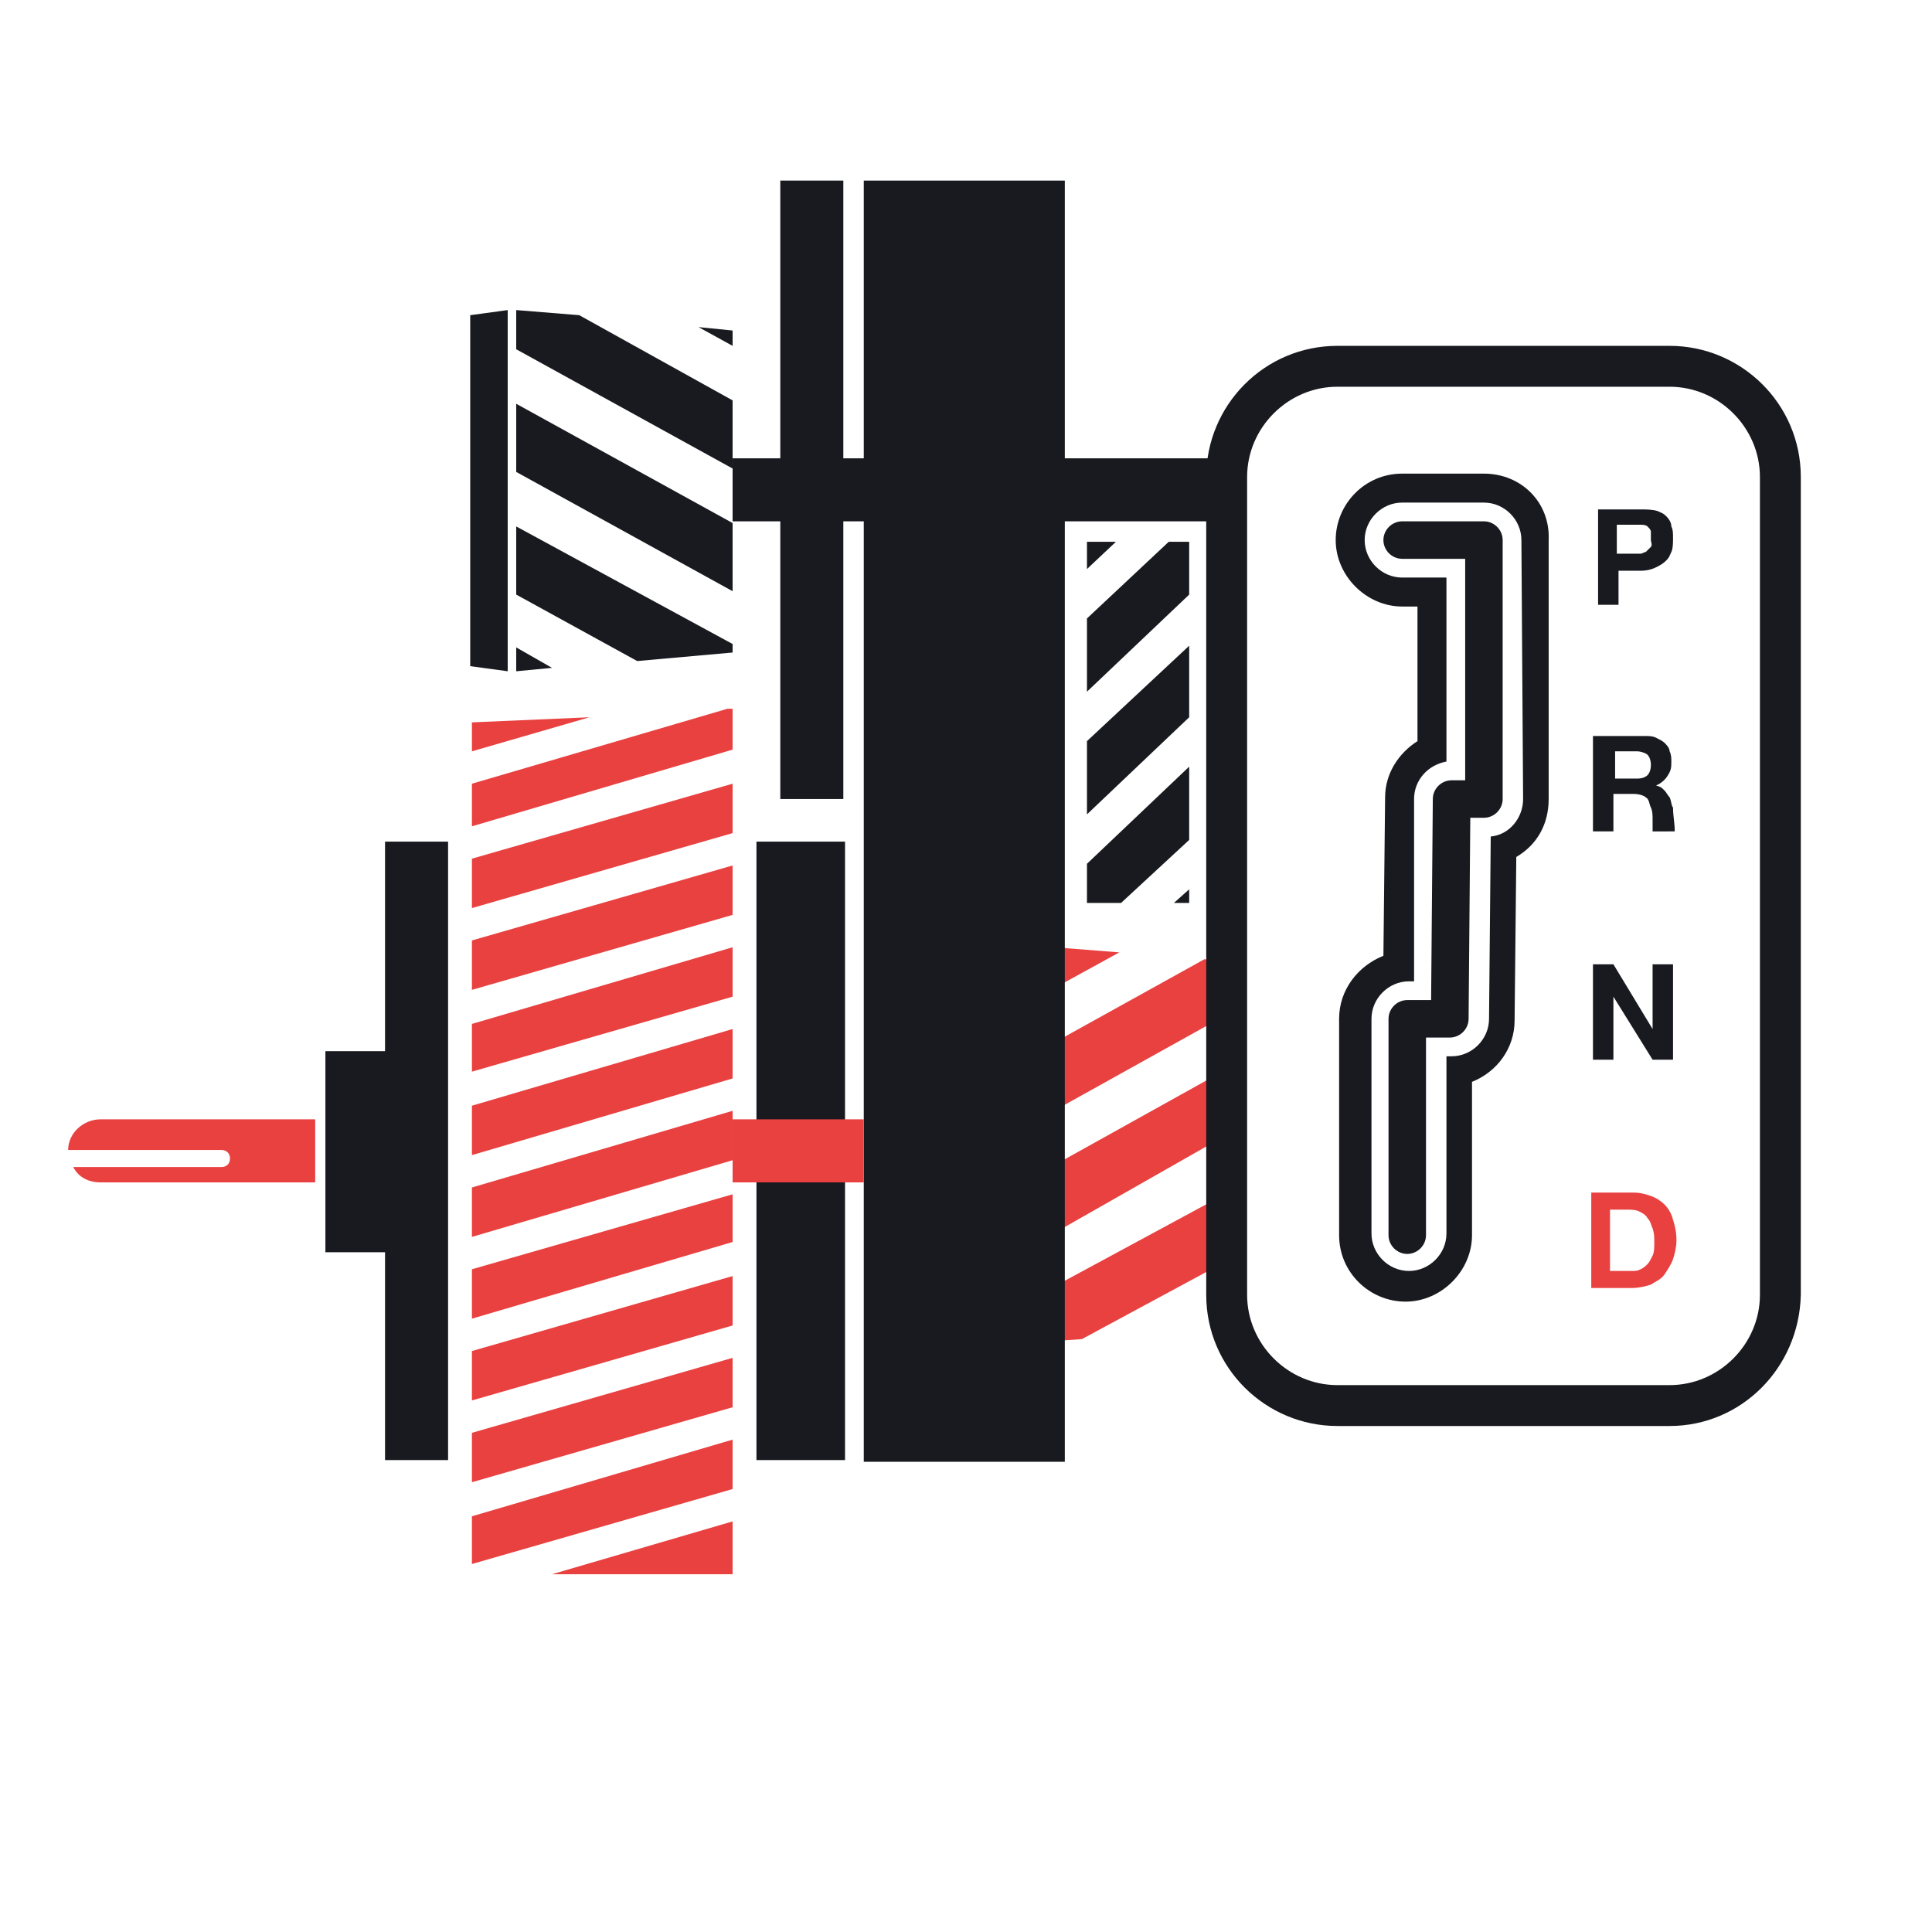
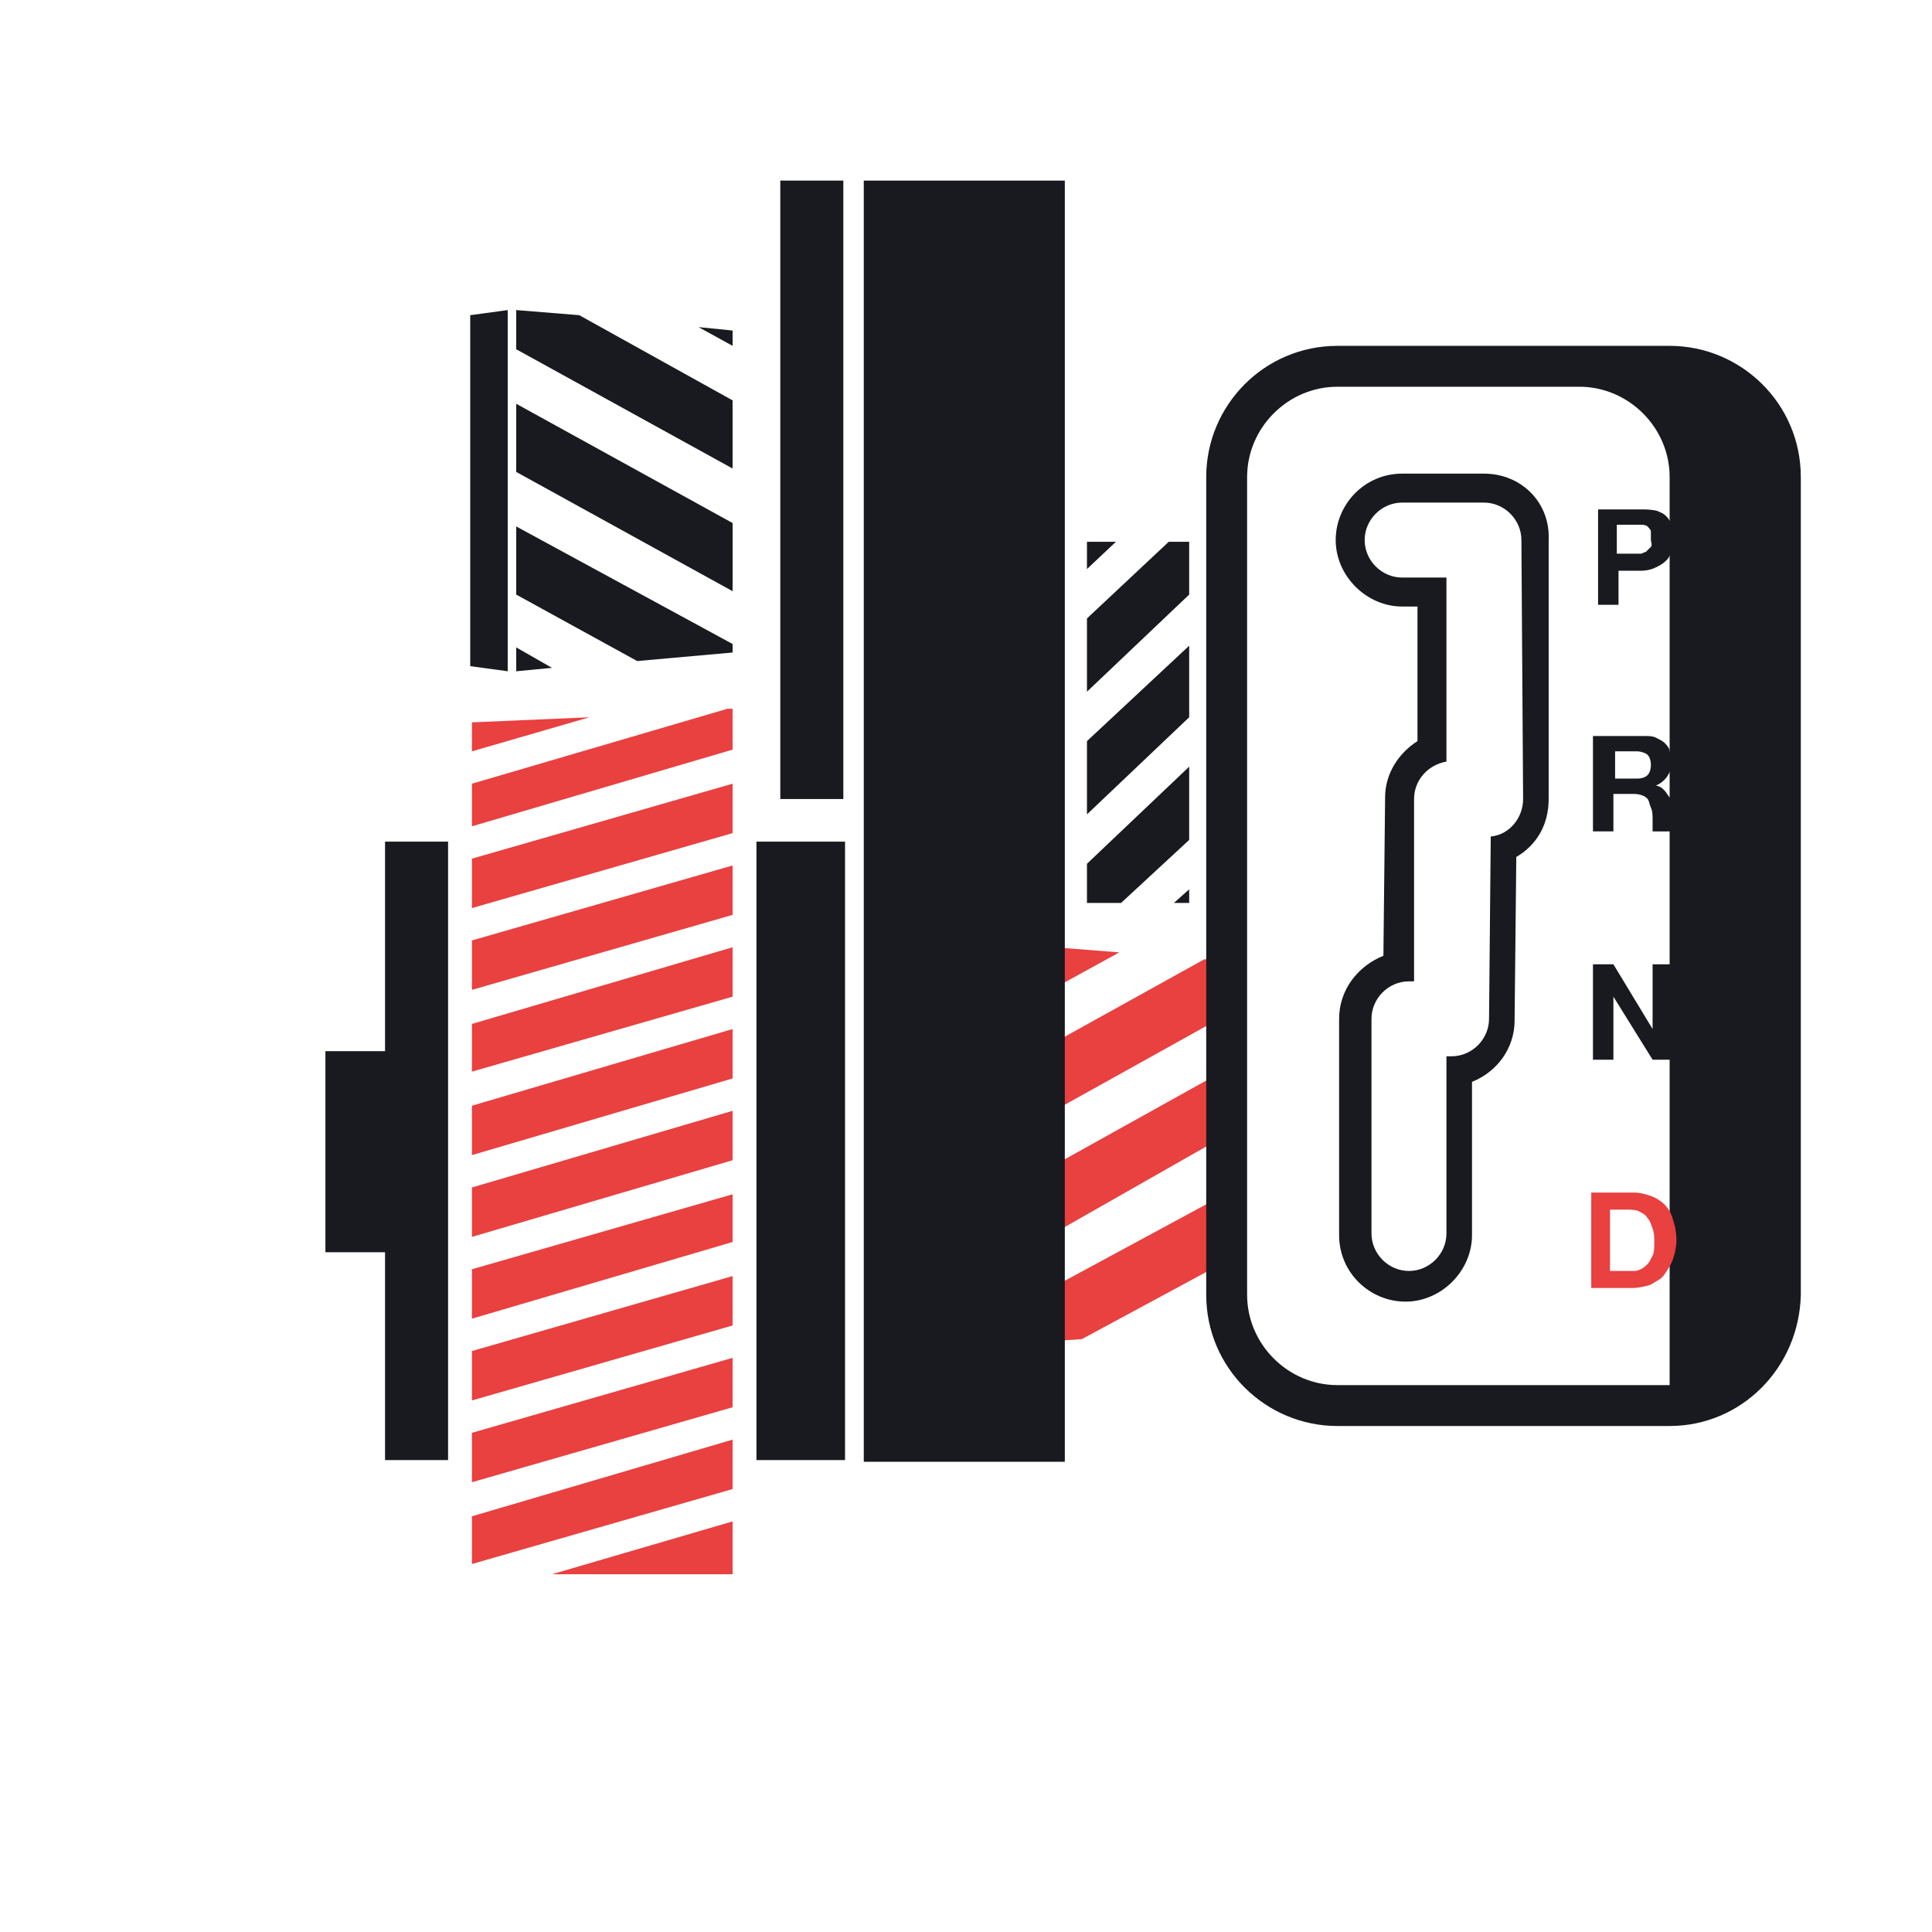
<svg xmlns="http://www.w3.org/2000/svg" xmlns:ns1="http://www.inkscape.org/namespaces/inkscape" xmlns:ns2="http://sodipodi.sourceforge.net/DTD/sodipodi-0.dtd" version="1.1" id="svg30" ns1:export-filename="C:\Users\Guy - Focus\Documents\Focus\Logo\OLSx\OLSxGearBox.png" ns1:export-xdpi="338.62" ns1:export-ydpi="338.62" ns1:version="0.92.4 (5da689c313, 2019-01-14)" ns2:docname="OLSxGearBox.svg" x="0px" y="0px" viewBox="0 0 113.4 113.4" style="enable-background:new 0 0 113.4 113.4;" xml:space="preserve">
  <style type="text/css">
	.st0{fill:#e94040;}
	.st1{fill:#181a1f;}
	.st2{enable-background:new    ;}
	.st3{fill:#181a1f;}
</style>
  <ns2:namedview bordercolor="#666666" borderopacity="1" gridtolerance="10" guidetolerance="10" id="namedview32" ns1:current-layer="svg30" ns1:cx="47.795186" ns1:cy="55.729968" ns1:pageopacity="0" ns1:pageshadow="2" ns1:window-height="970" ns1:window-maximized="0" ns1:window-width="2032" ns1:window-x="2757" ns1:window-y="253" ns1:zoom="8" objecttolerance="10" pagecolor="#ffffff" showgrid="false">
	</ns2:namedview>
  <g id="Calque_1">
    <path id="path4" ns1:connector-curvature="0" ns2:nodetypes="cccccccccccccccccccccccc" class="st0" d="M60.6,73.1   l12.3-7l0.1-3.9l-12.4,6.9V73.1z M60.6,65.9L73,59l0-2.3l-2.3-0.4l-10.1,5.6V65.9z M60.6,76.2v2.6l2.9-0.2l7.6-4.1l1.3,2.4   l-1.1,0.8l1.5-0.3l0.2-7.9L60.6,76.2z M65.7,55.9l-5.1-0.4v3.2L65.7,55.9z" />
    <path id="path6" class="st1" d="M63.8,40.6l6-5.7v-3.1h-1.2l-4.8,4.5L63.8,40.6z M63.8,47.8l6-5.7v-4.2l-6,5.6L63.8,47.8z    M69.8,49.3V45l-6,5.7V53h2L69.8,49.3z M65.5,31.8h-1.7v1.6L65.5,31.8z M68.9,53h0.9v-0.8L68.9,53z" />
    <path id="path8" class="st0" d="M27.7,77.4L43,72.9v-2.8l-15.3,4.4V77.4z M27.7,72.6L43,68.1v-2.9l-15.3,4.5V72.6z M27.7,67.8   L43,63.3v-2.9l-15.3,4.5V67.8z M27.7,82.2L43,77.8v-2.9l-15.3,4.4V82.2z M27.7,87L43,82.6v-2.9l-15.3,4.4V87z M27.7,91.8L43,87.4   v-2.9L27.7,89V91.8z M32.4,92.4H43v-3.1L32.4,92.4z M27.7,48.5L43,44v-2.4h-0.3l-15,4.4V48.5z M34.6,42.1l-6.9,0.3v1.7L34.6,42.1z    M27.7,62.9L43,58.5v-2.9l-15.3,4.5L27.7,62.9z M27.7,53.3L43,48.9V46l-15.3,4.4L27.7,53.3z M27.7,58.1L43,53.7v-2.9l-15.3,4.4   L27.7,58.1z" />
    <path id="path10" class="st1" d="M44.4,49.4h5.2v36.3h-5.2V49.4z M50.7,10.6h11.8v75.2H50.7V10.6z M22.6,49.4h3.7v36.3h-3.7V49.4z" />
    <path id="path12" class="st1" d="M19.1,61.7h3.7v11.8h-3.7V61.7z M43,20.3v-0.9l-2-0.2L43,20.3z M34,18.5l-3.7-0.3v2.3l12.7,7v-4   L34,18.5z M43,30.7l-12.7-7v4l12.7,7V30.7z M30.3,30.9v4l7.1,3.9l5.6-0.5v-0.5L30.3,30.9z M30.3,38v1.4l2.1-0.2L30.3,38z    M29.8,39.4l-2.2-0.3V18.5l2.2-0.3V39.4z M45.8,10.6h3.7v36.3h-3.7V10.6z" />
-     <path id="path14" class="st1" d="M43,26.9h29.1v3.7H43V26.9z" />
-     <path id="path16" class="st0" d="M43,65.7h7.7v3.7H43V65.7z M5.9,65.7c-1,0-1.9,0.8-1.9,1.8h9c0.3,0,0.5,0.2,0.5,0.5   s-0.2,0.5-0.5,0.5H4.3c0.3,0.6,0.9,0.9,1.6,0.9h12.6v-3.7C18.5,65.7,5.9,65.7,5.9,65.7z" />
-     <path id="path18" class="st1" d="M98,83.7H78.5c-4.2,0-7.7-3.4-7.7-7.7V28c0-4.2,3.4-7.7,7.7-7.7H98c4.2,0,7.7,3.4,7.7,7.7v48   C105.6,80.3,102.2,83.7,98,83.7z M78.5,22.7c-2.9,0-5.3,2.4-5.3,5.3v48c0,2.9,2.4,5.3,5.3,5.3H98c2.9,0,5.3-2.4,5.3-5.3V28   c0-2.9-2.4-5.3-5.3-5.3C98,22.7,78.5,22.7,78.5,22.7z" />
+     <path id="path18" class="st1" d="M98,83.7H78.5c-4.2,0-7.7-3.4-7.7-7.7V28c0-4.2,3.4-7.7,7.7-7.7H98c4.2,0,7.7,3.4,7.7,7.7v48   C105.6,80.3,102.2,83.7,98,83.7z M78.5,22.7c-2.9,0-5.3,2.4-5.3,5.3v48c0,2.9,2.4,5.3,5.3,5.3H98V28   c0-2.9-2.4-5.3-5.3-5.3C98,22.7,78.5,22.7,78.5,22.7z" />
    <path id="path20" class="st1" d="M87.1,27.8h-4.8c-2.2,0-3.9,1.8-3.9,3.9s1.8,3.9,3.9,3.9h0.9v7.9c-1.1,0.7-1.9,1.9-1.9,3.3   l-0.1,9.3c-1.5,0.6-2.6,2-2.6,3.7v12.7c0,2.2,1.8,3.9,3.9,3.9s3.9-1.8,3.9-3.9v-9c1.5-0.6,2.5-2,2.5-3.6l0.1-9.6   c1.2-0.7,1.9-1.9,1.9-3.4V31.7C91,29.5,89.3,27.8,87.1,27.8z M89.4,46.9c0,1.1-0.8,2.1-1.9,2.2l-0.1,10.7c0,1.2-1,2.2-2.2,2.2h-0.3   v10.4c0,1.2-1,2.2-2.2,2.2s-2.2-1-2.2-2.2V59.8c0-1.2,1-2.2,2.2-2.2H83V46.9c0-1.1,0.8-2,1.9-2.2V33.9h-2.6c-1.2,0-2.2-1-2.2-2.2   c0-1.2,1-2.2,2.2-2.2h4.8c1.2,0,2.2,1,2.2,2.2L89.4,46.9L89.4,46.9z" />
-     <path id="path22" ns1:connector-curvature="0" ns2:nodetypes="ssssccsccsssssssccscss" class="st1" d="M82.6,73.6   c-0.6,0-1.1-0.5-1.1-1.1V59.8c0-0.6,0.5-1.1,1.1-1.1H84l0.1-11.8c0-0.6,0.5-1.1,1.1-1.1H86v-13h-3.7c-0.6,0-1.1-0.5-1.1-1.1   c0-0.6,0.5-1.1,1.1-1.1h4.8c0.6,0,1.1,0.5,1.1,1.1v15.2c0,0.6-0.5,1.1-1.1,1.1h-0.8l-0.1,11.8c0,0.6-0.5,1.1-1.1,1.1h-1.4v11.6   C83.7,73.1,83.2,73.6,82.6,73.6z" />
  </g>
  <g id="Calque_2">
    <path id="path25" ns1:connector-curvature="0" ns2:nodetypes="ccssszsssccccccczsaaaasccccsaassscsasccsacsccccssssssccsccccccccccc" class="st1" d="   M96.3,29.9c0.3,0,0.7,0,1,0.1c0.2,0.1,0.3,0.1,0.5,0.3s0.3,0.4,0.3,0.6c0.1,0.2,0.1,0.4,0.1,0.7c0,0.2,0,0.6-0.1,0.8   c-0.1,0.2-0.1,0.3-0.3,0.5c-0.2,0.2-0.4,0.3-0.6,0.4c-0.2,0.1-0.5,0.2-0.9,0.2l-1.3,0v2h-1.2v-5.6H96.3z M95.9,32.5   c0,0,0.3,0,0.4,0c0.1,0,0.2-0.1,0.3-0.1c0.1-0.1,0.2-0.2,0.3-0.3c0.1-0.1,0-0.3,0-0.4c0-0.2,0-0.3,0-0.5c0-0.1-0.1-0.2-0.2-0.3   c-0.1-0.1-0.3-0.1-0.4-0.1h-1.4v1.7H95.9z M96.5,43.2c0.3,0,0.5,0,0.7,0.1c0.2,0.1,0.4,0.2,0.5,0.3s0.3,0.3,0.3,0.5   c0.1,0.2,0.1,0.4,0.1,0.6c0,0.3,0,0.5-0.2,0.8c-0.1,0.2-0.4,0.5-0.7,0.6c0.3,0.1,0.3,0.1,0.5,0.3c0.1,0.1,0.2,0.3,0.3,0.4   c0.1,0.2,0.1,0.5,0.2,0.6c0,0.5,0.1,0.9,0.1,1.4H97v-0.7c0-0.2,0-0.5-0.1-0.7c-0.1-0.2-0.1-0.5-0.3-0.6c-0.1-0.1-0.4-0.2-0.7-0.2   h-1.2v2.2h-1.2v-5.6H96.5z M96.1,45.7c0.3,0,0.5-0.1,0.6-0.2c0.1-0.1,0.2-0.3,0.2-0.6s-0.1-0.5-0.2-0.6s-0.4-0.2-0.6-0.2h-1.3v1.6   H96.1z M94.7,56.6l2.3,3.8v-3.8h1.2v5.6H97l-2.3-3.7v3.7h-1.2v-5.6H94.7z" />
    <path id="path27" ns1:connector-curvature="0" ns2:nodetypes="ssscssscsccscssssccsscccc" class="st0" d="M95.9,70   c0.4,0,0.7,0.1,1,0.2s0.6,0.3,0.8,0.5c0.2,0.2,0.4,0.5,0.5,0.9c0.1,0.3,0.2,0.7,0.2,1.2c0,0.4-0.1,0.8-0.2,1.1   c-0.1,0.3-0.3,0.6-0.5,0.9s-0.5,0.4-0.8,0.6c-0.3,0.1-0.7,0.2-1.1,0.2h-2.4V70H95.9z M95.8,74.6c0.2,0,0.3,0,0.5-0.1   s0.3-0.2,0.4-0.3c0.1-0.1,0.2-0.3,0.3-0.5c0.1-0.2,0.1-0.5,0.1-0.8s0-0.5-0.1-0.8c-0.1-0.2-0.1-0.4-0.3-0.6   c-0.1-0.2-0.3-0.3-0.5-0.4C96,71,95.7,71,95.4,71h-0.9v3.6L95.8,74.6z" />
  </g>
</svg>